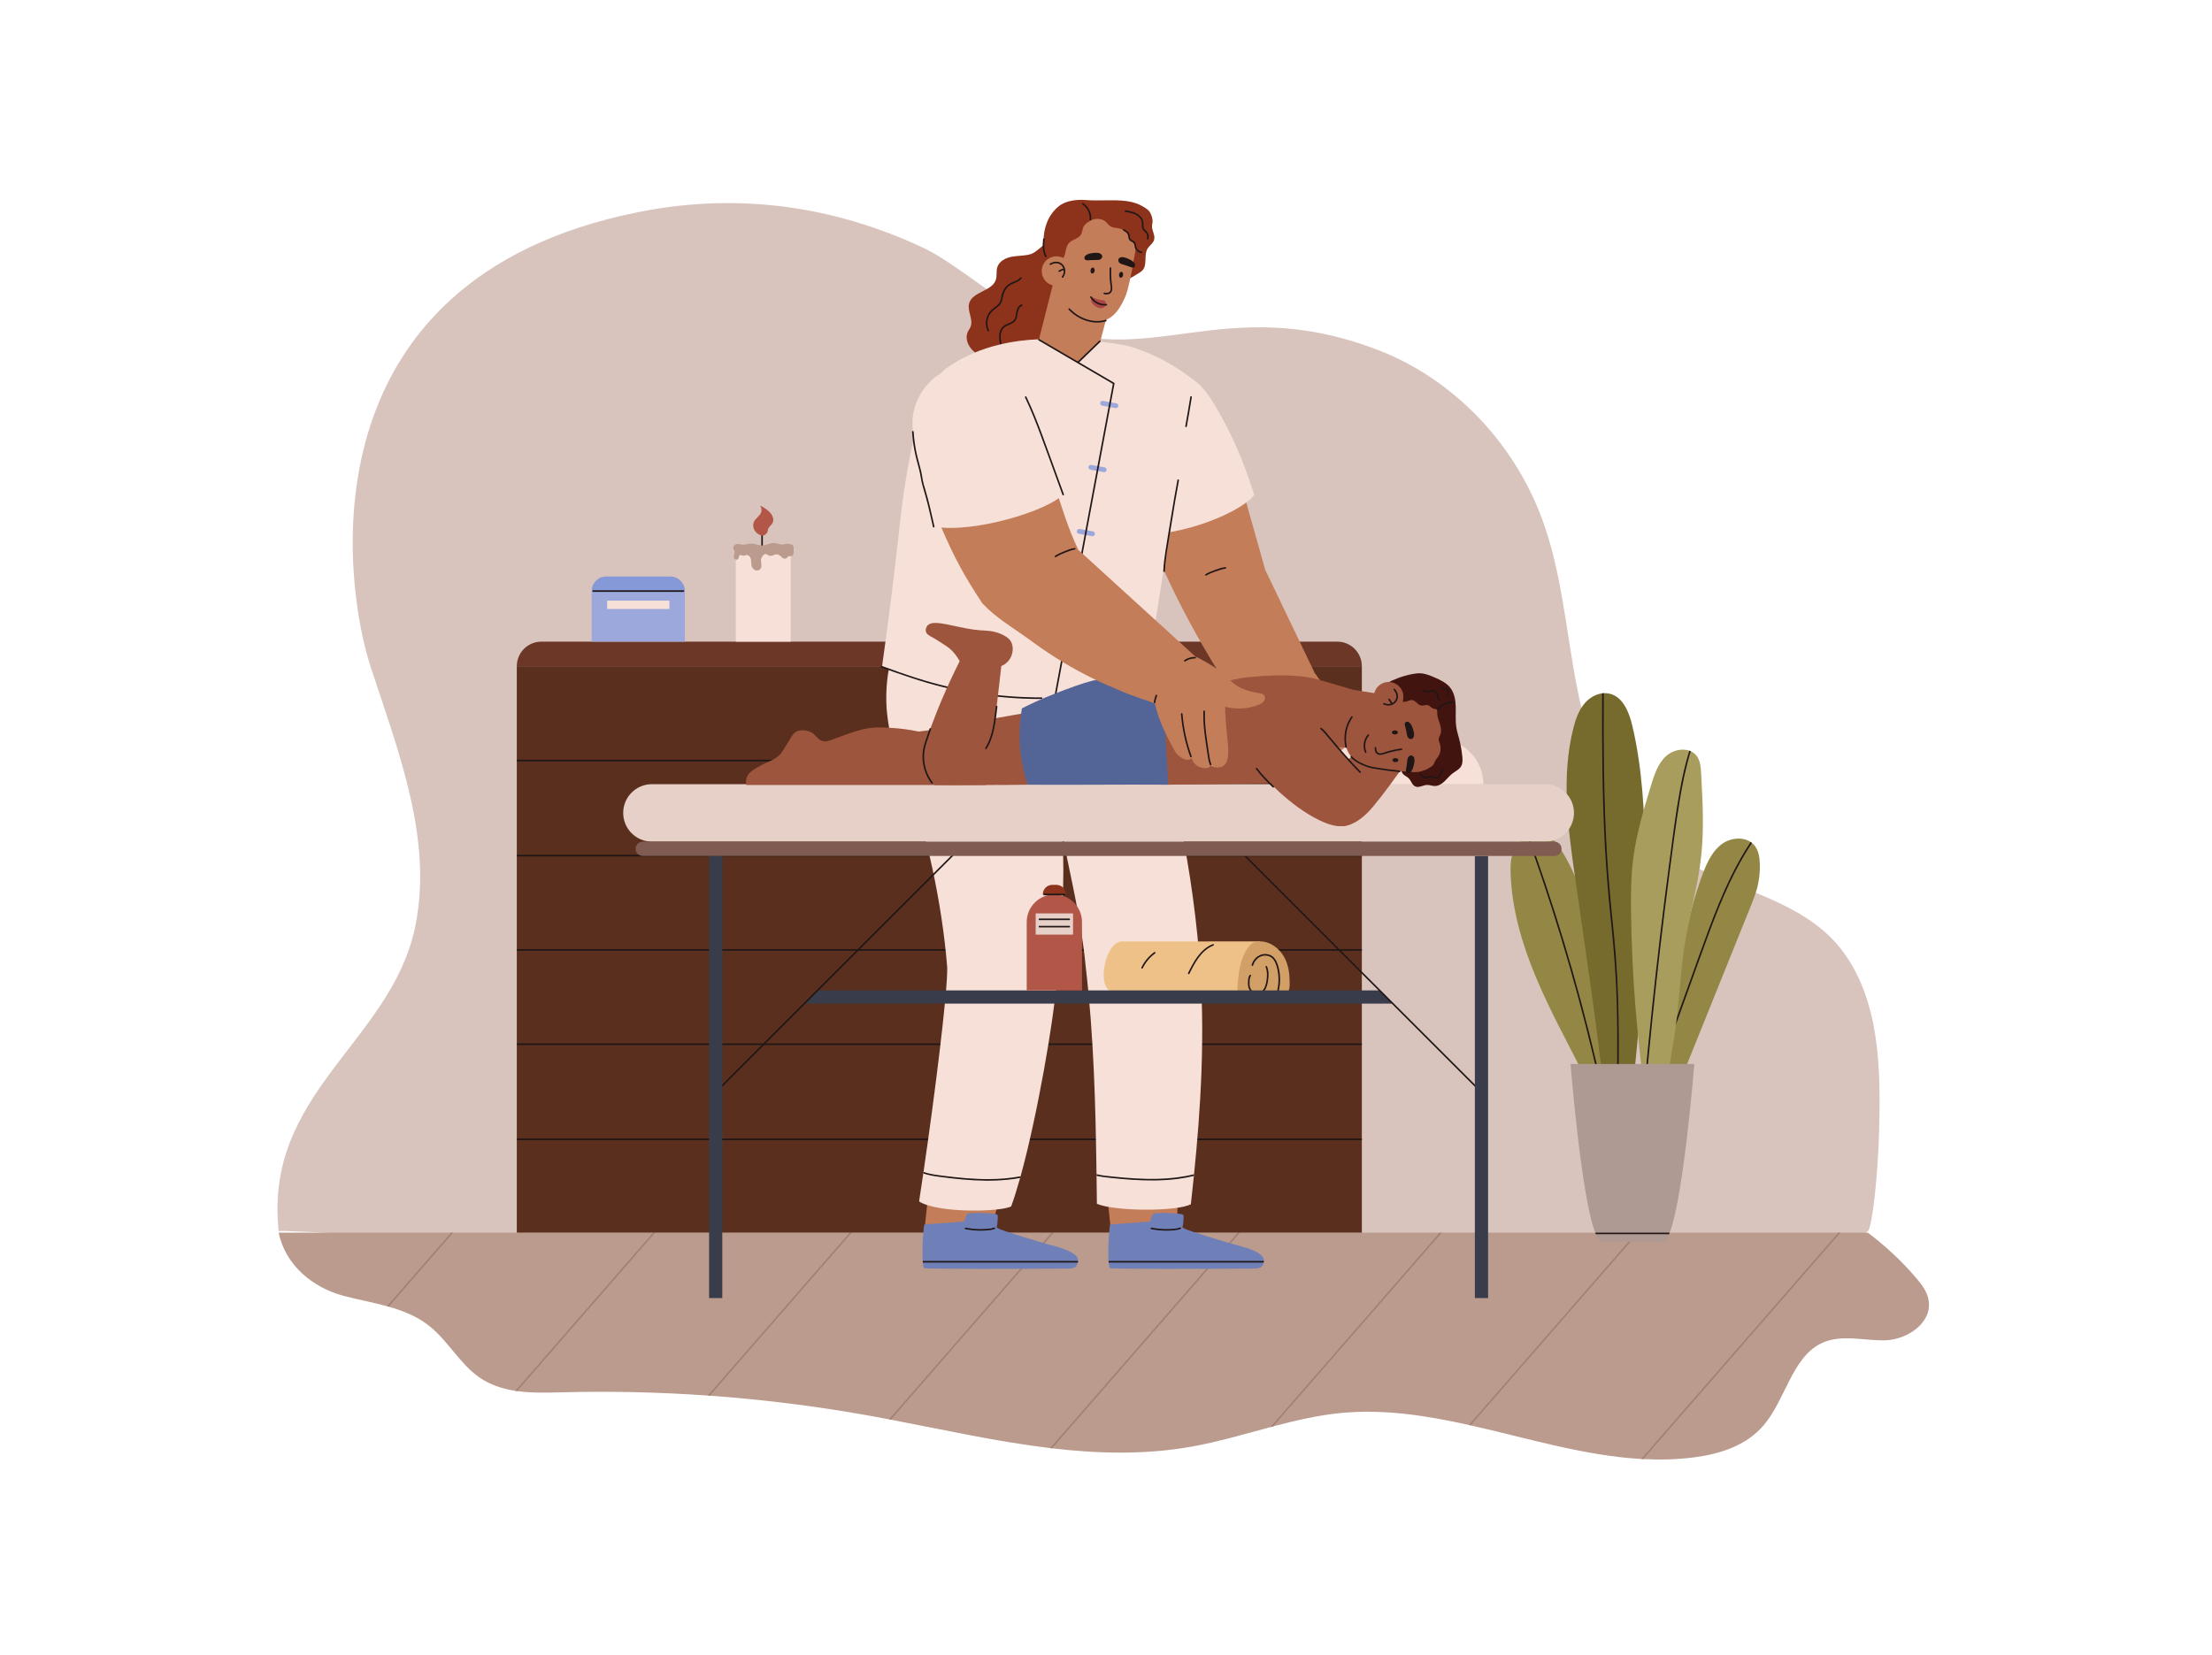
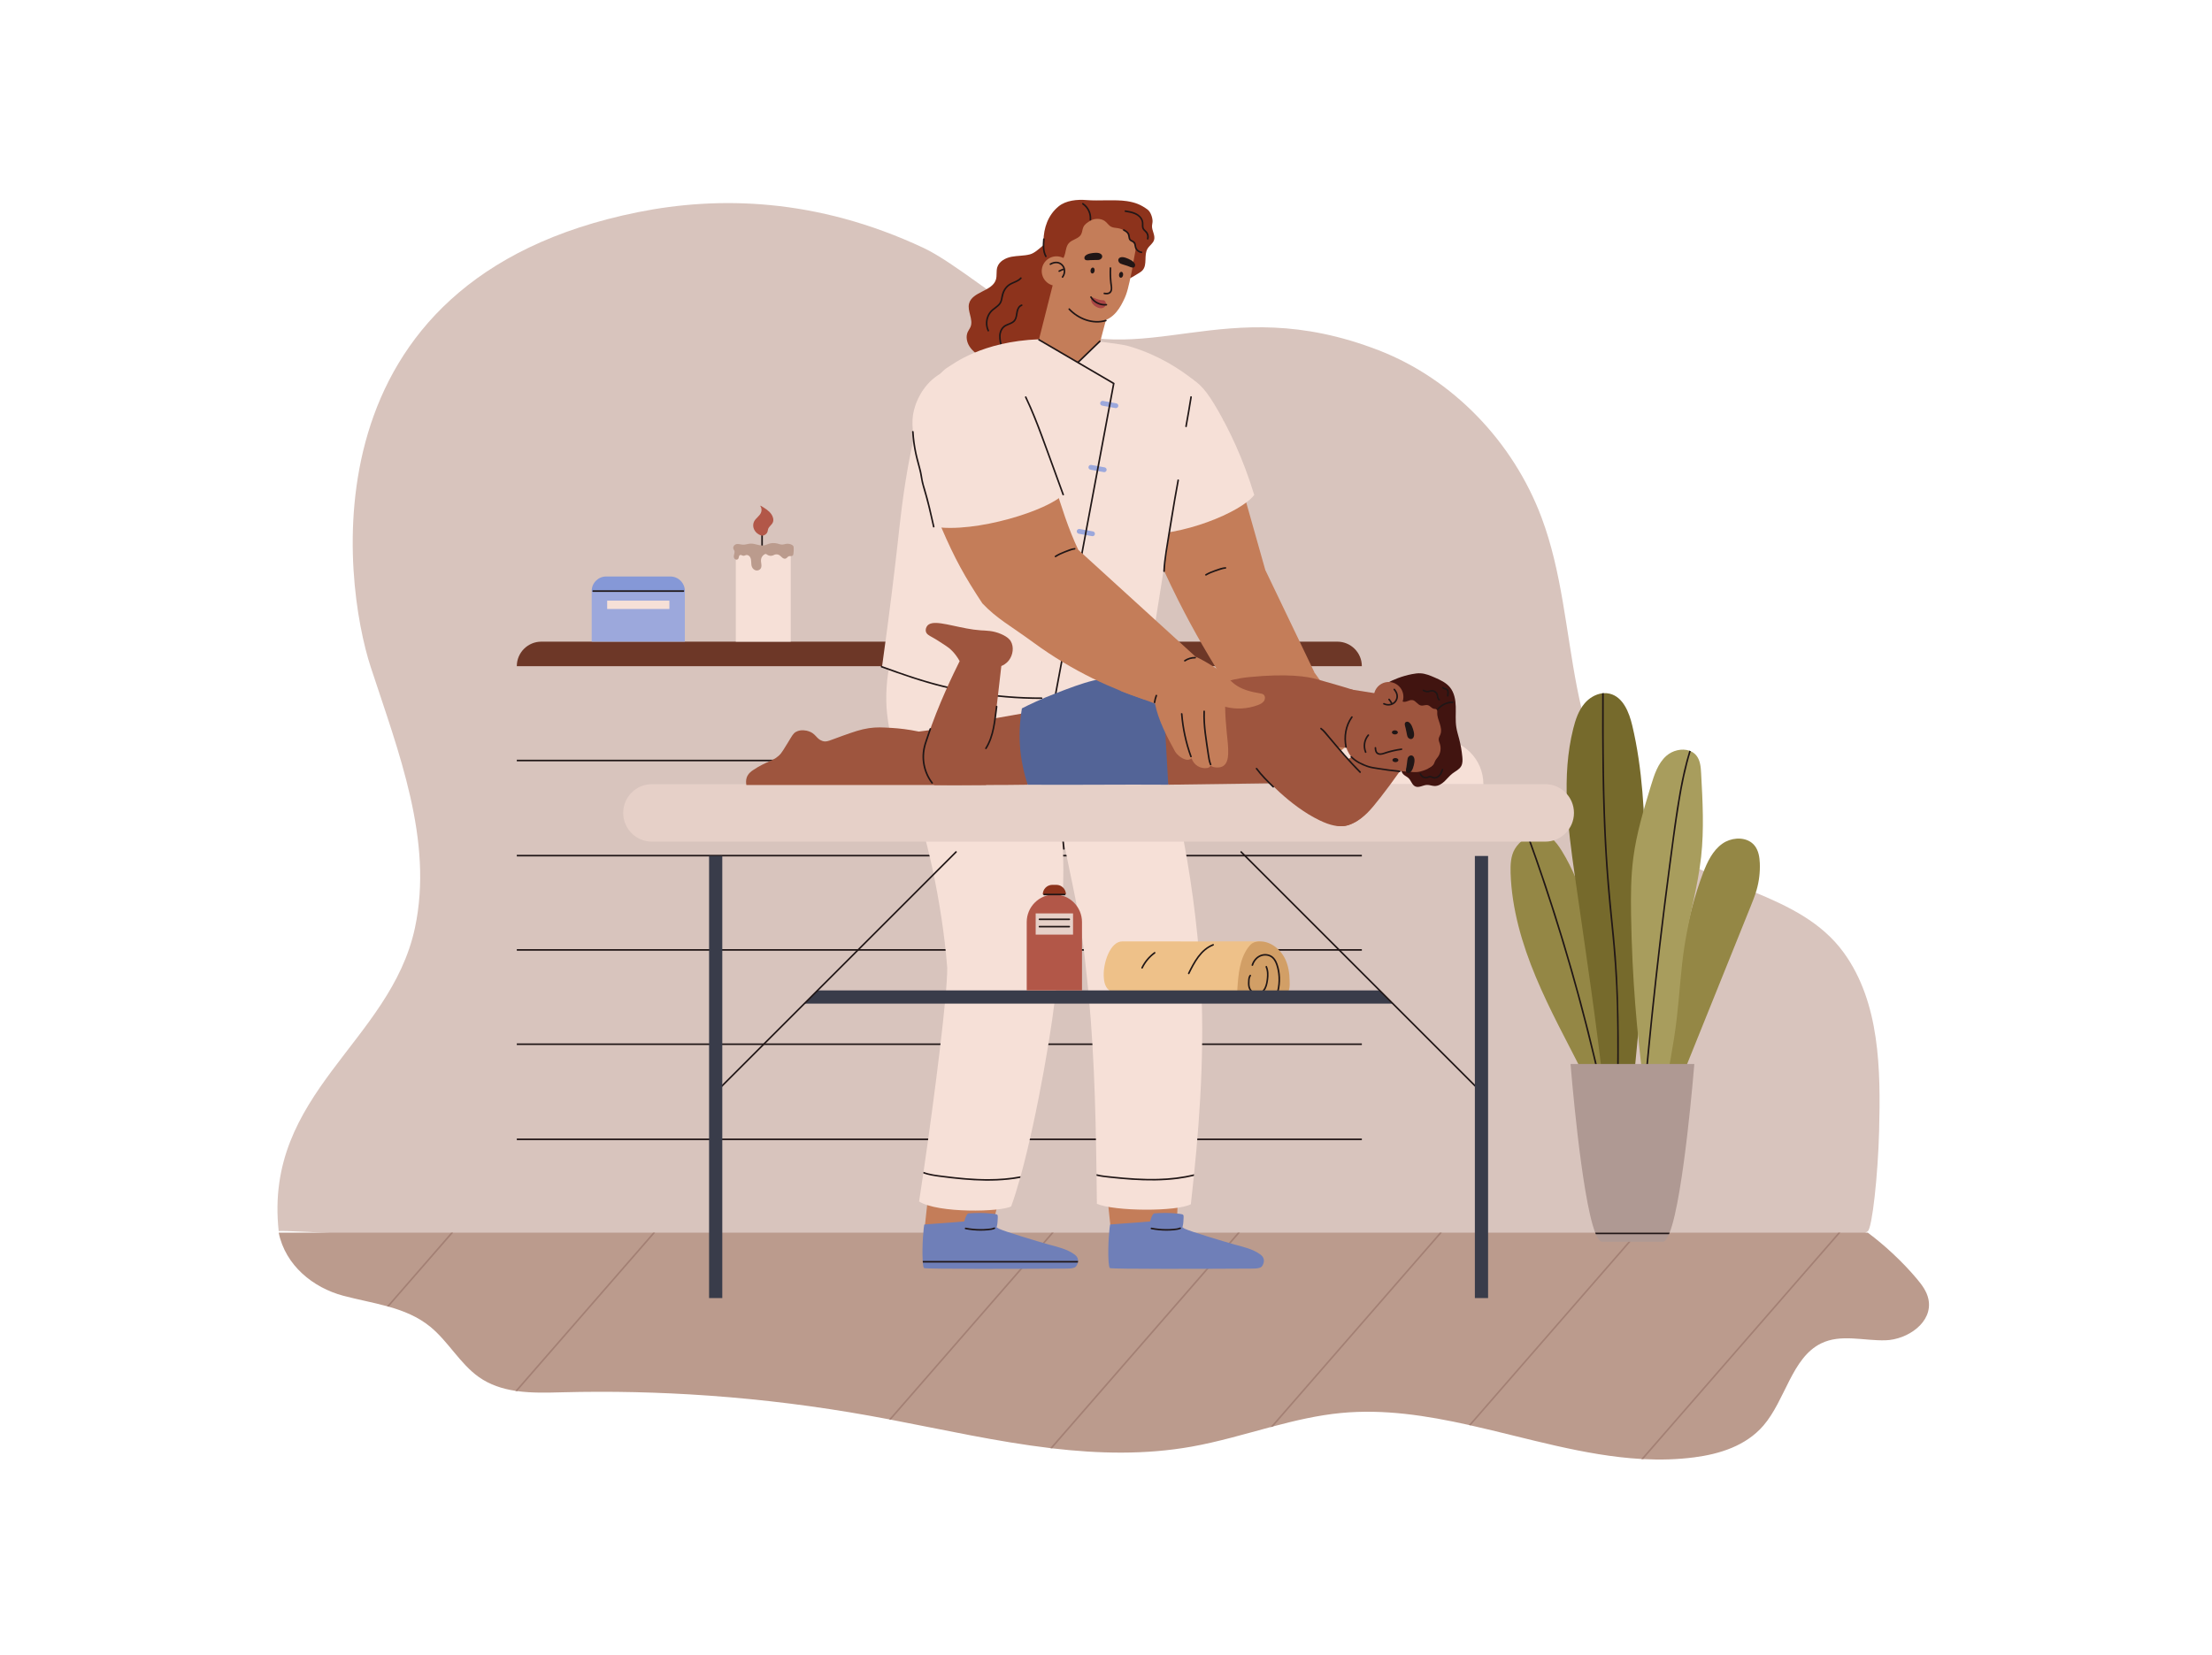
<svg xmlns="http://www.w3.org/2000/svg" viewBox="0 0 3090.613 2313.333" width="3090.613" height="2313.333">
  <g transform="matrix(.133 0 0 -.133 0 2313.333)">
    <path fill="#d8c4bd" d="m 19370.3,7381.4 c -463.9,642.23 -1400.6,675.6 -2005.8,1178.85 -463.5,385.46 -679.2,1002.95 -796.5,1603.35 -117.4,600.5 -159.7,1222 -374.2,1793.4 -298.3,795.1 -933.1,1454.9 -1709.7,1755.4 -1648.2,637.7 -2440.8,-253.1 -3604,310.8 -325,157.5 -852,612.3 -1178.87,765.5 -1128.92,529.2 -2160.2,543.4 -2995.91,375.9 C 3172.37,14456.4 3603.03,11275.2 3894.56,10383.8 4186.1,9492.4 4555.57,8560.43 4358.85,7642.09 4101.61,6441.2 2769.77,5907.6 2927.78,4455.5 c -1.01,42.9 7492.02,-472 8170.12,-502 1352.8,-59.8 2707.5,-93.1 4061.4,-55.5 1313.6,36.5 3369.8,-203.3 4462.1,557.5 46.2,32.2 107,587.4 119.2,1051.9 17.2,652.3 8.1,1350.1 -370.3,1874" />
    <path fill="#bb9b8d" d="m 19808.8,3309.5 c -228.6,-6.9 -469.9,69.5 -678.4,-33.1 -307.1,-151.1 -374.6,-595.9 -605.8,-863.8 -183.6,-212.6 -458.9,-298.2 -724.3,-332.9 -179.6,-23.5 -358.7,-28 -537.7,-18.7 -7,0.3 -13.9,0.7 -20.9,1.2 -598.9,34.1 -1194.6,219 -1792.4,353.2 -6.1,1.3 -12.1,2.7 -18.2,4.2 -446.3,99.3 -893.8,169.3 -1344.2,125.8 -241,-23.2 -477,-78.4 -712.4,-140.9 -9.6,-2.5 -19.2,-5 -28.7,-7.7 -274.8,-73.4 -548.6,-155 -827.4,-204.8 -486.8,-86.7 -976.2,-75.1 -1466,-17.9 h -0.2 c -6.6,0.8 -13.2,1.7 -19.9,2.5 -558.5,66.8 -1117.64,192.4 -1673.57,298.5 -6.31,1.4 -12.44,2.5 -18.75,3.7 -68.99,13.1 -137.99,25.8 -206.82,38.3 -555.44,99.7 -1115.19,169.8 -1676.76,210.1 h -0.17 c -6.97,0.5 -13.77,1 -20.57,1.4 -509.33,36.1 -1020.16,47.6 -1530.33,34.3 -155.89,-4 -317.43,-8.8 -472.18,12.6 -6.46,0.8 -13.1,1.8 -19.57,3 -136.33,20.7 -267.02,62.8 -382.95,144.6 -197.53,139.5 -322.59,375.5 -511.15,529.2 -129.53,105.5 -279.31,165.9 -436.04,210.3 -5.8,1.7 -11.77,3.3 -17.74,4.8 -152.25,42 -310.15,70.2 -461.9,110.8 -314.28,84.5 -605.2,316.8 -676.02,662.5 H 19621.4 c 181.4,-135 368.3,-309.4 516.8,-486.5 52,-62.2 103.6,-130.4 120.5,-213 50.3,-244.1 -221.4,-424.9 -449.9,-431.7" />
    <path fill="#a38074" d="M 6882.71,4440.7 5433.15,2775.5 c -6.46,0.8 -13.1,1.8 -19.57,3 l 1447.06,1662.2 h 22.07" />
    <path fill="#a38074" d="m 4760.79,4440.7 -677.35,-778.1 c -5.8,1.7 -11.77,3.3 -17.74,4.8 l 673.04,773.3 h 22.05" />
    <path fill="#a38074" d="M 11069.8,4440.7 9358.73,2475.1 c -6.31,1.4 -12.44,2.5 -18.75,3.7 l 1707.82,1961.9 h 22" />
-     <path fill="#a38074" d="M 8947.91,4440.7 7456.4,2727.2 h -0.17 c -6.97,0.5 -13.77,1 -20.57,1.4 l 1490.36,1712.1 h 21.89" />
    <path fill="#a38074" d="M 15147.1,4440.7 13374.5,2404.5 c -9.6,-2.5 -19.2,-5 -28.7,-7.7 l 1779.3,2043.9 h 22" />
    <path fill="#a38074" d="m 13025.4,4440.7 -1973,-2266.6 h -0.2 c -6.6,0.8 -13.2,1.7 -19.9,2.5 l 1970.9,2264.1 h 22.2" />
    <path fill="#a38074" d="M 19334.3,4440.7 17262.6,2061 c -7,0.3 -13.9,0.7 -20.9,1.2 l 2070.7,2378.5 h 21.9" />
    <path fill="#a38074" d="m 17212.3,4440.7 -1763,-2025.3 c -6.1,1.3 -12.1,2.7 -18.2,4.2 l 1759.4,2021.1 h 21.8" />
-     <path fill="#5a2f1e" d="M 14306.6,10392.9 V 4440.7 H 5429.17 v 5952.2 h 8877.43" />
    <path fill="#6d3727" d="M 14048.7,10650.9 H 5687.07 c -142.42,0 -257.89,-115.5 -257.89,-257.9 v 0 h 8877.42 v 0 c 0,142.4 -115.5,257.9 -257.9,257.9" />
-     <path fill="#201616" d="m 14306.6,9410.26 v -16.58 H 5429.17 v 16.58 h 8877.43" />
+     <path fill="#201616" d="m 14306.6,9410.26 v -16.58 H 5429.17 v 16.58 " />
    <path fill="#201616" d="m 14306.6,7419.86 v -16.59 H 5429.17 v 16.59 h 8877.43" />
    <path fill="#201616" d="m 14306.6,8410.83 v -16.57 H 5429.17 v 16.57 h 8877.43" />
    <path fill="#201616" d="m 14306.6,6428.9 v -16.6 H 5429.17 v 16.6 h 8877.43" />
    <path fill="#201616" d="m 14306.6,5429.5 v -16.6 H 5429.17 v 16.6 h 8877.43" />
    <path fill="#948745" d="m 16937.5,5957.6 c -1.2,-22.5 -3.7,-47.6 -20.2,-63 -11.3,-10.3 -27.1,-14.1 -42.2,-16.4 -8.8,-1.3 -17.1,-2.3 -25,-2.8 -5.8,-0.5 -11.5,-0.7 -16.8,-0.8 -140.4,-1.9 -140,116.5 -200.8,236.8 -170.3,336.3 -352.9,667.2 -498.1,1015.2 -145.3,347.93 -253.1,716.45 -265.2,1093.26 -2.6,86.91 0.8,178.47 45.1,253.27 24.9,42.29 61.4,76.46 99.7,107.13 10,7.96 20.3,15.77 30.9,23.06 4.6,3.16 9.4,6.31 14.2,9.29 16.8,10.12 34.2,18.58 53.1,23.55 60.7,16.25 126.9,-4.97 177.1,-42.96 50.3,-37.97 86.9,-90.88 119.9,-144.45 227.4,-369.85 315.5,-806.38 395.8,-1233.15 78.3,-415.3 153.1,-835.7 132.5,-1258" />
    <path fill="#201616" d="m 16850.1,5875.4 c -5.8,-0.5 -11.5,-0.7 -16.8,-0.8 -31.8,146.9 -65.5,293.5 -100.6,439.6 -50,208.2 -103.2,415.7 -159.4,622.3 -56.6,207.7 -116.3,414.48 -179.1,620.12 -62.6,204.84 -128.1,408.83 -196.7,611.66 -49.3,145.62 -100.1,290.58 -152.6,435.04 4.6,3.16 9.4,6.31 14.2,9.29 62.1,-170.83 121.9,-342.65 179.7,-514.97 67.8,-203.17 132.6,-407.17 194.3,-612.34 62.1,-206 120.9,-413 176.8,-620.8 55.6,-206.8 108,-414.4 157.2,-622.9 28.7,-121.8 56.4,-243.8 83,-366.2" />
    <path fill="#948745" d="m 18453.9,8042.25 c -17.1,-59.55 -40.3,-117.27 -63.5,-174.82 l -115.5,-286.59 C 18022,6953.1 17769.2,6325.3 17516.3,5697.7 c -19.4,-48.2 -39.8,-98 -76.6,-134.6 -58.1,-57.7 -120.8,-63.5 -134.3,17.9 -9.3,56.1 -13.2,114.1 -14.3,172.1 -0.5,16 -0.5,31.7 -0.5,47.5 0,25.2 0.3,50.4 0.8,75.1 3.7,197.2 33.3,393.9 88.4,583.3 68,234.2 174,456.1 237.8,691.3 29.4,108.5 49.8,219.08 71.9,329.37 50.2,250.77 110.4,500.7 201.6,739.71 44.7,117.09 101.2,237 203.7,309.15 85.9,60.52 212.6,73.13 296.5,17.08 4.7,-3.15 9,-6.31 13.3,-9.8 10.8,-8.61 20.9,-18.56 29.7,-30.01 39.5,-50.92 50.4,-118.25 53.1,-182.61 3.8,-94.53 -7.5,-189.89 -33.5,-280.94" />
-     <path fill="#201616" d="m 18404.6,8535.81 c -91,-136.66 -169.3,-281.94 -239.1,-430.71 -84.6,-180.44 -156.6,-366.53 -225.4,-553.62 -73.7,-200.18 -145.3,-401.38 -217.6,-602.08 -76.2,-210.9 -152.1,-421.7 -228.3,-632.7 -67.6,-187.9 -135.4,-375.7 -203.1,-563.6 -0.5,16 -0.5,31.7 -0.5,47.5 72.3,200.8 144.8,401.3 217.1,602.2 75.9,210.6 151.9,421.4 228,632.1 71.8,199.5 142.5,399.33 216.8,598.02 69.2,184.42 142.8,367.69 229.4,544.66 62.2,126.87 131.2,250.6 209.4,368.03 4.7,-3.15 9,-6.31 13.3,-9.8" />
    <path fill="#766a2c" d="m 17290.4,7971.91 c -2.3,-644.81 -65.2,-1287.71 -127.9,-1929.51 -12.6,-127.4 -25,-254.9 -47.5,-381 -57.3,-5.1 -163.7,-18.2 -212.5,21.9 -49.6,40.8 -40.6,134.2 -46.6,191.4 -20.1,188.1 -42.5,376 -66.2,563.7 -47.8,378.4 -101.7,756 -156.4,1133.49 -30,208.14 -60.4,416.12 -90,624.42 -73,511.49 -141.3,1038.41 -16.1,1539.78 23.9,95.7 56.2,192.4 120.4,267.31 46.7,54.6 113.6,95.3 183.6,104.5 5.4,0.9 11.1,1.4 16.7,1.5 20.8,1.4 41.7,-0.3 62.4,-5.3 140.6,-34.1 204.3,-195.35 237.5,-336.32 108,-456.43 128.2,-928.45 138.1,-1397.15 3,-132.85 5,-265.86 4.5,-398.72" />
    <path fill="#201616" d="m 17001.5,5851.2 c -0.2,-10.8 -16.7,-10.8 -16.6,0 4.3,321.4 8.6,643 0.7,964.4 -7.2,282.8 -27.2,564.22 -56.7,845.5 -29.9,284.45 -54.6,568.89 -69.7,854.48 -27.9,530.41 -30.4,1061.46 -28,1592.32 5.4,0.9 11.1,1.4 16.7,1.5 -1.3,-282.09 -1.3,-564.54 3.2,-846.81 4.6,-283.78 13.7,-567.56 30.5,-851 16.9,-285.1 45.8,-568.7 74.5,-852.81 57.3,-567.88 53,-1137.78 45.4,-1707.58" />
    <path fill="#a89d5d" d="m 17870.8,8389.37 c -34.9,-315.95 -125.9,-623.11 -174.9,-937.23 -39.3,-252.94 -51.2,-509.34 -81.4,-763.44 -32.8,-277.1 -87.4,-551.1 -141.6,-824.8 -4.3,-21.7 -138.7,-20.2 -157.6,-8.3 -16.7,10.5 -26,26.9 -31.5,45 -6.3,20.1 -8.1,42.3 -10.9,62.2 -0.2,1.3 -0.4,2.6 -0.5,4 -21.4,145.3 -37.7,291.4 -53.3,437.3 -31.3,291.9 -54.1,584.8 -68.3,878 -8.1,166.89 -13.4,333.9 -15.9,501.08 -3.2,199.52 -2.2,399.7 23.7,597.57 33.8,258.06 109.8,508.34 185.2,757.45 34.7,113.94 73,234.18 162.2,313.12 64.2,56.9 163.4,80.61 240.7,54.08 5.1,-1.83 10.3,-3.82 15.3,-6.14 24,-10.62 45.4,-26.87 62,-49.1 38.5,-51.08 43.4,-118.91 46.9,-182.76 15.9,-292.58 32,-586.79 -0.1,-878.03" />
    <path fill="#201616" d="m 17762,9499.26 c -52.8,-171.82 -88.6,-348.62 -117.6,-525.92 -40.8,-249.77 -72.7,-501.04 -105.5,-751.81 -33.9,-257.56 -65.7,-515.46 -95.9,-773.38 -30,-256.75 -58.2,-513.85 -84.7,-770.85 -26.6,-258.4 -51.3,-517 -74.3,-775.7 0,-0.3 -0.2,-0.7 -0.2,-1 -6.3,20.1 -8.1,42.3 -10.9,62.2 1.1,12.8 2.3,25.4 3.4,38.1 23.6,260.1 49,519.8 76.2,779.5 27.2,259.6 56.2,519 87,778.21 30.7,259.23 63.4,518.29 97.9,777.03 32.8,247.29 63.7,495.23 108,740.85 26,144.63 58,288.59 101.3,428.91 5.1,-1.83 10.3,-3.82 15.3,-6.14" />
    <path fill="#af9993" d="m 17799.3,6212.6 c 0,0 -110.8,-1390.3 -259.1,-1771.9 -2.3,-5.8 -4.5,-11.3 -6.8,-16.6 -21.5,-50.6 -43.8,-79.5 -66.6,-79.5 h -635.4 c -22.7,0 -45.1,28.9 -66.7,79.5 -2.2,5.3 -4.5,10.8 -6.6,16.6 -148.3,381.6 -259.1,1771.9 -259.1,1771.9 h 1300.3" />
    <path fill="#201616" d="m 16758.1,4440.7 h 782.1 c -2.3,-5.8 -4.5,-11.3 -6.8,-16.6 h -768.7 l -6.6,16.6" />
    <path fill="#c47d59" d="m 11602.9,5101.6 c 23.7,-224.6 47.5,-449.2 71.2,-673.8 228.2,-0.9 456.5,-1.8 684.7,-2.7 11,274.8 21.9,549.6 32.9,824.4 -263,-49.3 -525.9,-98.6 -788.8,-147.9" />
    <path fill="#6f7fb8" d="m 11645.6,4143.1 c 0.3,-5.8 0.7,-11.3 1.2,-16.6 2.6,-30.8 6.6,-52.1 12.2,-57.9 11.7,-12.2 1030.2,-8.6 1467.3,-5.9 43.5,0.3 97.9,-2 123.9,17.2 7.8,5.8 20.3,24.1 25.2,46.6 1.2,5.3 2,10.8 2.2,16.6 0.5,21.7 -7.5,45.5 -33,64.8 -80.3,60.9 -181.4,81.8 -276.8,108.3 -110.3,30.7 -459.9,135.6 -521.8,165.6 -66.7,32.3 -46.1,78.6 -101.8,88.4 -66,11.6 -273,-17.2 -680.2,-43.8 -8.5,-0.5 -28.3,-236.8 -18.4,-383.3" />
    <path fill="#6f7fb8" d="m 12434,4596.9 c 0.5,12.1 2.1,28.3 -8.6,34 -17.9,9.6 -160.6,24.2 -299.4,11.9 -22.7,-2 -49,-90.5 -48,-111.6 0,-1.9 5,-9.3 7.4,-10.5 27.4,-13.1 55,-26.1 84.1,-34.9 52.6,-15.8 108.1,-17.3 162.7,-16.1 37.6,0.9 81.6,-6 92.5,38.4 7,28.5 8.1,59.6 9.3,88.8" />
    <path fill="#201616" d="m 12098,4492.9 c 49.6,-9.5 99.9,-14.6 150.4,-14.9 24.6,-0.2 49.3,0.7 73.8,2.8 24.4,2 49.8,3.8 72.6,13.6 9.7,4.2 18.1,-10.1 8.3,-14.3 -22,-9.5 -45.3,-12.6 -69,-14.9 -27.1,-2.6 -54.4,-3.9 -81.7,-3.8 -53.3,0.1 -106.5,5.5 -158.8,15.5 -10.5,2 -6.1,18 4.4,16" />
-     <path fill="#201616" d="m 13277.6,4143.1 h -1632 c 0.3,-5.8 0.7,-11.3 1.2,-16.6 h 1628.6 c 1.2,5.3 2,10.8 2.2,16.6" />
    <path fill="#c47d59" d="m 9787.99,5178.8 c -24.14,-224.6 -48.29,-449.1 -72.44,-673.6 222.92,-49.1 445.85,-98.1 668.75,-147.1 68.6,266.3 137.3,532.6 205.9,799 -267.4,7.2 -534.8,14.4 -802.21,21.7" />
    <path fill="#6f7fb8" d="m 9693.49,4143.1 c 0.33,-5.8 0.67,-11.3 1.16,-16.6 2.65,-30.8 6.64,-52.1 12.27,-57.9 11.62,-12.2 1030.08,-8.6 1467.28,-5.9 43.5,0.3 97.9,-2 123.9,17.2 7.8,5.8 20.2,24.1 25.2,46.6 1.2,5.3 2,10.8 2.2,16.6 0.5,21.7 -7.5,45.5 -33,64.8 -80.3,60.9 -181.5,81.8 -276.8,108.3 -110.3,30.7 -459.9,135.6 -521.8,165.6 -66.7,32.3 -46.1,78.6 -101.8,88.4 -66,11.6 -273,-17.2 -680.19,-43.8 -8.5,-0.5 -28.37,-236.8 -18.42,-383.3" />
    <path fill="#6f7fb8" d="m 10481.9,4596.9 c 0.4,12.1 2.1,28.3 -8.6,34 -17.9,9.6 -160.7,24.2 -299.4,11.9 -22.7,-2 -49,-90.5 -48.1,-111.6 0.1,-1.9 5,-9.3 7.5,-10.5 27.4,-13.1 55,-26.1 84.1,-34.9 52.6,-15.8 108.1,-17.3 162.7,-16.1 37.5,0.9 81.6,-6 92.5,38.4 7,28.5 8.1,59.6 9.3,88.8" />
    <path fill="#201616" d="m 10145.9,4492.9 c 49.6,-9.5 99.9,-14.6 150.4,-14.9 24.6,-0.2 49.2,0.7 73.8,2.8 24.3,2 49.8,3.8 72.5,13.6 9.7,4.2 18.2,-10.1 8.4,-14.3 -22,-9.5 -45.3,-12.6 -69,-14.9 -27.2,-2.6 -54.4,-3.9 -81.7,-3.8 -53.3,0.1 -106.5,5.5 -158.8,15.5 -10.5,2 -6.1,18 4.4,16" />
    <path fill="#201616" d="M 11325.5,4143.1 H 9693.49 c 0.33,-5.8 0.67,-11.3 1.16,-16.6 h 1628.65 c 1.2,5.3 2,10.8 2.2,16.6" />
    <path fill="#f6e0d7" d="m 12544,5054.2 c -0.7,-5.8 -1.2,-11.6 -1.8,-17.5 -10.7,-103.4 -21.4,-202.8 -32,-297.5 -146.2,-78.4 -800.8,-76 -987,4.5 -1.2,98 -2.4,196.2 -3.7,294.4 0,5.6 -0.2,11.1 -0.2,16.7 -9.7,723.2 -28.5,1451.1 -113.9,2183.1 -49.2,509.54 -150.6,895.65 -243.6,1377.78 23.9,-534.54 -0.9,-809.86 -60.4,-1539.28 -33.3,-409.7 -201.7,-1398 -379.6,-2043.1 -1.7,-6 -3.4,-12 -5,-17.8 -31.2,-111.9 -62.7,-212.9 -93.7,-298.2 -104.2,-60.5 -773.39,-74.3 -967.77,51.1 14.1,91.4 29.03,190.4 44.12,294.6 l 2.48,16.5 c 115.6,790.8 251.94,1864.9 249.11,2144.8 -53.4,691.99 -235.67,1480.28 -368.68,1776.49 -60.05,133.68 -211.96,446.81 -263.04,891.13 -19.91,173.98 -4.65,405.38 34.66,536.88 913.02,-43 1760.22,-220.1 2673.22,-263 233.5,-742.42 478.1,-1686.12 571.5,-2815.57 68.4,-826.83 11.6,-1642.23 -54.7,-2296.03" />
    <path fill="#c47d59" d="m 12846.8,12981.3 c 148.6,-525.9 297.1,-1051.8 445.6,-1577.6 172.8,-360.3 345.7,-720.6 518.5,-1081 -306.7,-43.8 -613.5,-87.6 -920.2,-131.4 -169.9,262.1 -344,559 -511.3,891 -224.3,445.2 -392,865.6 -518.5,1241.6 328.6,219.1 657.3,438.2 985.9,657.4" />
    <path fill="#201616" d="m 12874.2,11433.8 c -36.7,-1.9 -73.5,-16.9 -108,-28.8 -35.1,-12.1 -69.6,-26 -101.7,-44.8 -9.2,-5.4 -1.5,-20.1 7.8,-14.7 30.9,18.1 63.9,31.7 97.7,43.3 16.1,5.6 32.4,10.8 48.6,15.9 18,5.6 36,11.5 55,12.5 10.5,0.6 11.3,17.1 0.6,16.6" />
    <path fill="#c47d59" d="m 12899.7,10191.3 c -9.4,-19.9 276.9,-306.79 297,-398.56 10,-45.83 23.1,-91.29 26.6,-138.07 7.1,-94.01 -24.6,-186.45 -61.4,-273.25 -7.8,-18.51 -16.2,-38.53 -0.8,-58.87 8.6,-11.38 22.2,-18.29 36.4,-19.79 29.7,-3.13 56,12.99 79.1,30.28 93.8,70.04 164.9,170.01 200.2,281.62 76.2,-49.79 149.4,-104.04 220.9,-160.33 59.4,-46.87 117.5,-96.14 183.1,-134.01 42,-24.22 94.8,-43.48 137.4,-20.4 18.1,9.82 31.8,26.24 42.7,43.75 12.9,20.89 22.7,45.05 20.3,69.52 14.6,-5.15 29.6,3.52 39.8,15.16 23.1,26.26 36.4,60.93 36.9,95.91 0.4,34.97 -12,69.97 -34.4,96.83 17.3,6.41 32.5,19.74 40.2,36.52 19.1,41.47 12.4,111.5 -9.5,151.56 -82.3,150.93 -342.7,513.13 -343.3,513.53 -20.2,14.7 -813.1,-58.7 -911.2,-131.4" />
    <path fill="#201616" d="m 14060.8,9409.74 c -20.5,28.37 -46.8,51.41 -73.1,74.18 -27.4,23.65 -54.7,47.29 -82.1,70.93 -56.3,48.58 -113,96.91 -173,140.85 -34.1,24.95 -69.3,48.38 -105.9,69.61 -9.2,5.37 -0.3,19.36 8.9,14.01 129,-74.98 239.9,-176.72 352.3,-273.79 30.3,-26.2 61.5,-51.95 85.2,-84.66 6.2,-8.55 -6,-19.8 -12.3,-11.13" />
    <path fill="#201616" d="m 14100.9,9628.74 c -93.5,120.91 -202.9,229.09 -325,321.01 -8.5,6.37 0.3,20.43 8.9,14 123.3,-92.81 234,-201.78 328.4,-323.88 6.5,-8.38 -5.7,-19.6 -12.3,-11.13" />
    <path fill="#8d331c" d="m 10819,14720.4 c -63,-16.4 -129.5,-12.6 -193.4,-25.1 -63.9,-12.6 -130.3,-48.4 -149.1,-110.7 -12.5,-41.6 -1.5,-87.6 -14.2,-129.1 -38.1,-124 -248,-125.3 -281.6,-250.6 -21.6,-80.4 46.6,-168.3 15.3,-245.5 -7.6,-18.8 -20.7,-35 -29.2,-53.4 -22.5,-48.5 -10.7,-107.6 18,-152.6 28.7,-45.1 72.1,-78.7 115.9,-109.3 53.9,-37.5 113.4,-73.2 179,-75.3 72.9,-2.3 139.6,36.7 208.6,60.2 107.9,36.6 231,37.8 323.1,105.1 78.8,57.6 119.4,153 152.1,245 34.3,96.7 64.1,195 89.1,294.4 29.9,119.2 53,244.5 24.8,364.1 -19.9,84.6 -95.9,226.8 -197,234.3 -91.9,6.7 -168.6,-127.2 -261.4,-151.5" />
    <path fill="#201616" d="m 10719.5,14477.1 c -32.6,-36.6 -84.5,-43.5 -123.4,-70.8 -38.7,-27 -63.8,-69.9 -73.8,-115.5 -6,-26.7 -7.6,-55.2 -22.7,-78.9 -12.4,-19.3 -31.5,-33.4 -49.6,-47.1 -18.5,-13.9 -36.9,-27.9 -51.4,-46.1 -13.9,-17.5 -24.5,-37.3 -31.6,-58.5 -16.1,-47.7 -13.4,-100.5 8.4,-145.9 4.6,-9.6 18.9,-1.2 14.3,8.4 -19.5,40.4 -21.3,87.7 -7.7,130.2 6.7,20.9 17.2,40.7 31.2,57.5 14.3,17.2 32.3,30.4 50.1,43.8 17.3,13.1 34.4,26.7 47.2,44.4 14.6,20.2 19.6,44.2 24,68.3 8.6,47.6 27.1,93.6 67.4,123.3 40.5,29.8 94.8,36.4 129.3,75.1 7.1,8 -4.6,19.8 -11.7,11.8" />
    <path fill="#201616" d="m 10731.4,14194.3 c -30.1,-10 -45.6,-39.1 -52.8,-68.2 -8.2,-33.2 -5.7,-73.8 -30.9,-100.3 -23,-24.2 -58.7,-30.4 -87.2,-45.7 -30.5,-16.3 -50.5,-44.2 -59.3,-77.4 -12,-45 -2.5,-91.8 6.9,-136.4 2.2,-10.5 18.2,-6.1 16,4.4 -8.3,39 -17.1,80 -8.8,119.7 7,33.6 25.4,60.9 56.1,76.7 26.8,13.7 57.1,20.7 80.7,40.2 25.3,20.9 32.2,52.9 37,83.9 4.9,31.5 11.5,75.4 46.7,87.1 10,3.4 5.7,19.4 -4.4,16" />
    <path fill="#f6e0d7" d="m 11961.5,11780.8 c -42.9,146.7 -169.4,449.5 -245,717.2 -84.1,298.1 -96.2,398.8 -64.7,533.1 18.2,77 79.5,269.1 270.3,383.1 184.4,110.1 402.1,94.8 556.1,21 124.9,-59.9 202.9,-155.7 318.4,-357.3 114.1,-199.1 260.5,-494.1 379.6,-885.3 -135.7,-181.7 -770.9,-442.1 -1214.7,-411.8" />
    <path fill="#f6e0d7" d="m 11557.9,13803 c 88.9,-13.1 223.2,-22.8 326.8,-54.8 291.3,-89.9 510.3,-232.8 657.4,-350.6 -171.7,-1077.2 -343.3,-2154.5 -514.9,-3231.8 -322.6,-68.6 -758,-126.9 -1270.9,-98.6 -633.2,34.9 -1144.17,188.5 -1489.9,323.2 79.14,565 132.17,1012.4 164.34,1298.2 32.68,290.5 154.82,1619.9 525.85,1844.7 57.51,34.9 358.61,272 958.61,295.2 184.8,7.2 337.6,4 642.7,-25.5" />
    <path fill="#8d331c" d="m 11958.1,14520 c 16.3,9.8 32.9,19.8 45.4,34.1 51.7,59.1 11.1,158.3 51.5,225.7 20,33.4 58.3,55.6 69.1,92.9 14.2,48.7 -24.8,98.1 -21.9,148.7 0.9,16.9 6.5,33.4 5.9,50.3 -1.5,38.6 -20.7,95.8 -51.7,119 -70.6,52.8 -132.8,76.5 -219.9,89.5 -124.1,18.3 -296.1,0.3 -421,10.9 -98.8,8.4 -217.2,-3 -294,-65.7 -225.1,-183.8 -179.1,-547.2 -60.2,-705.1 26.9,-35.7 -15.3,-71.5 25.6,-89.5 37.2,-16.3 78.7,-18.8 119.2,-21.1 62.3,-3.5 124.8,-7.1 187.2,-7.2 106.1,-0.1 212.1,9.7 316.3,29.4 44.4,8.3 89.7,17.1 133.4,28.4 42,10.8 78.2,37.8 115.1,59.7" />
    <path fill="#c47d59" d="m 11072.2,14449.4 c -52.3,-207 -104.7,-413.9 -157,-620.9 115.7,-76.2 269.5,-168.2 409.4,-241.2 74.3,64.5 159.1,151.2 233.3,215.7 28,105.9 56,211.8 84,317.7 -189.9,109.6 -379.8,219.1 -569.7,328.7" />
    <path fill="#c47d59" d="m 11923.8,14734.7 c -25.3,-126.2 -19.1,-121.5 -36.3,-203.1 -31.2,-147.5 -46.7,-221.2 -82.3,-291.3 -24.9,-49 -95.3,-213.5 -265.1,-227.8 -170.8,-14.3 -337.3,132.4 -390,248.6 -30.9,68 -37.4,125.6 -43.8,182.3 -12.1,108.2 -30.1,268.4 65.5,402.7 80.9,113.6 199,236 280.8,260.6 84.5,25.4 236.7,-15.5 360.8,-94.3 11.8,-7.5 113.4,-73.9 124.3,-177.2 2.6,-24.4 -1.3,-37.6 -13.9,-100.5" />
    <path fill="#201616" d="m 11456.6,14553.9 c -2.6,-17.2 4.8,-32.5 16.6,-34.3 11.8,-1.8 23.4,10.8 26,28 2.5,17.2 -4.9,32.5 -16.7,34.3 -11.7,1.8 -23.4,-10.8 -25.9,-28" />
    <path fill="#201616" d="m 11755.9,14509.2 c -2.6,-17.3 4.9,-32.6 16.6,-34.4 11.8,-1.7 23.4,10.8 26,28 2.6,17.2 -4.9,32.6 -16.7,34.3 -11.7,1.8 -23.4,-10.7 -25.9,-27.9" />
    <path fill="#201616" d="m 11601.9,14318.5 c 23.2,-3.6 50.8,-5.1 61.9,20.2 10.5,24 1.5,53.7 -1.4,78.5 -6.2,53.5 -7.7,107.5 -4.8,161.3 0.6,10.7 17,8.1 16.4,-2.4 -3.3,-63.1 0.6,-125.4 9,-187.9 3.4,-25.5 3.8,-54.7 -16.2,-73.9 -18,-17.3 -44.4,-15.7 -67.3,-12.2 -10.6,1.6 -8.1,18 2.4,16.4" />
    <path fill="#a94545" d="m 11617.5,14192.1 c 3.3,16.2 -3.2,34.9 -16.1,43.2 -8.4,5.4 -12.6,2.1 -33.4,4.7 -19.2,2.5 -34.3,7.8 -51.9,13.9 -26.3,9.1 -35,15.6 -43.3,10.7 -7.9,-4.7 -9.1,-16.1 -9.5,-20.3 -3.3,-33.6 32.9,-61.4 38.3,-65.5 4.6,-3.5 52.5,-38.4 90.2,-18.5 4.5,2.3 21.7,12.3 25.7,31.8" />
    <path fill="#201616" d="m 11467.3,14276.8 c 33,-53 92.6,-83 154.9,-77.3 10.7,1 12.7,-15.5 2,-16.4 -67.9,-6.3 -134.1,25.9 -170.2,83.8 -5.7,9 7.6,19 13.3,9.9" />
    <path fill="#201616" d="m 11451.8,14659.9 c 28,2.5 66.3,-0.2 91.4,2.5 17.6,2 34.5,16.6 35.8,34.3 1.5,21.8 -20.6,40.5 -62.3,40.5 0,0 -64.9,0.3 -99.9,-20 -17.3,-10.1 -27,-21 -24.7,-38.6 3.5,-27.3 42.7,-20.2 59.7,-18.7" />
    <path fill="#201616" d="m 11859.4,14593.6 c -26,10.6 -63.4,19.2 -86.6,29.2 -16.3,7 -28.2,25.9 -24.2,43.2 4.9,21.3 31.5,32.7 71.4,20.5 0,0 62.1,-18.6 89.7,-48.4 13.6,-14.7 19.6,-27.9 12.3,-44 -11.4,-25.1 -46.8,-6.9 -62.6,-0.5" />
    <path fill="#9ca8dc" d="m 11578.3,13130.9 140.1,-25.6 c 13.8,-2.5 27,6.6 29.5,20.4 v 0 c 2.5,13.7 -6.6,26.9 -20.4,29.4 l -140.1,25.6 c -13.7,2.5 -26.9,-6.6 -29.4,-20.4 v 0 c -2.6,-13.7 6.6,-26.9 20.3,-29.4" />
    <path fill="#9ca8dc" d="m 11455.5,12457.9 140.1,-25.5 c 13.8,-2.5 27,6.6 29.5,20.4 v 0 c 2.5,13.7 -6.6,26.9 -20.4,29.4 l -140.1,25.6 c -13.8,2.5 -27,-6.6 -29.5,-20.4 v 0 c -2.5,-13.7 6.6,-26.9 20.4,-29.5" />
    <path fill="#9ca8dc" d="m 11332.7,11785 140.1,-25.5 c 13.7,-2.6 26.9,6.6 29.4,20.3 v 0 c 2.6,13.8 -6.6,27 -20.3,29.5 l -140.1,25.6 c -13.8,2.5 -27,-6.6 -29.5,-20.4 v 0 c -2.5,-13.7 6.6,-26.9 20.4,-29.5" />
    <path fill="#201616" d="m 11615.2,14033.5 c -134.3,-41.3 -283.9,18.5 -377.1,117.8 -7.3,7.8 -19,-3.9 -11.7,-11.7 97,-103.5 253.5,-165 393.2,-122.1 10.2,3.1 5.8,19.2 -4.4,16" />
    <path fill="#8d331c" d="m 11121.3,14640 c 38.4,8.8 58.8,50.7 67.8,89 9.1,38.3 13.3,80.4 39.6,109.7 35.4,39.4 101.6,44.6 127.9,90.5 13.7,23.9 12.9,53.6 24.6,78.6 14.6,31.3 46.3,50.5 76.2,67.8 42.6,24.6 105.3,24.2 146.3,-3 25.2,-16.7 40.6,-45.9 67.1,-60.5 21.2,-11.6 46.3,-12.2 70.1,-15.9 54.4,-8.3 111.2,-40.3 124.1,-93.8 1.9,-7.8 2.8,-15.8 6.5,-22.9 5,-9.6 14.4,-16 22.6,-23.2 27.4,-24.3 41.9,-62.3 37.6,-98.7 35.3,44.7 33.6,110.5 8.9,161.8 -24.8,51.4 -68.8,90.6 -114.3,124.9 -62.4,47.1 -132.4,88.5 -210,98.6 -98.9,12.8 -196.3,-26.4 -288.1,-65.2 -72.8,-30.8 -148.1,-63.9 -199.2,-124.1 -28.3,-33.4 -47.6,-73.3 -66.5,-112.7 -22.1,-46.1 -44.7,-98.6 -27.3,-146.7 12.5,-34.5 43.8,-59.1 77.1,-74.4 8.7,-3.9 10.6,10.8 9,20.2" />
    <path fill="#c47d59" d="m 10945.5,14567.8 c -12.7,-84.8 45.8,-163.8 130.5,-176.5 84.8,-12.7 163.8,45.8 176.5,130.5 12.7,84.8 -45.8,163.8 -130.5,176.5 -84.8,12.7 -163.8,-45.8 -176.5,-130.5" />
    <path fill="#201616" d="m 11029.5,14624.2 c 23.3,14.1 53.1,22.6 80.3,18.6 22.4,-3.3 43.5,-15.7 58.1,-32.8 32.9,-38.3 29.8,-94.5 0,-133.5 -6.5,-8.5 -18.6,2.8 -12.2,11.2 14.7,19.4 21.4,44.4 18.5,68.2 -14.9,-5 -29.1,-11 -42.8,-18.7 -3.8,-2.1 -9.1,-1.5 -11.4,2.6 -2.2,3.7 -1.5,9.1 2.5,11.4 15.3,8.6 31.5,15.5 48.2,21 -3.3,9.9 -8.4,19.3 -15.6,27.4 -12.5,14 -29.4,23.9 -47.9,26.9 -23,3.7 -49.3,-4.5 -68.8,-16.3 -9.2,-5.5 -18.1,8.5 -8.9,14" />
    <path fill="#201616" d="m 11994.6,14749.7 c -27.4,3.9 -51.2,23.5 -57.9,50.8 -3.1,12.9 -3.1,26.3 -8.4,38.6 -5.2,12.1 -14.7,19.6 -26.2,25.4 -12.9,6.4 -24.8,11.3 -29.4,26.2 -3.9,12.8 -3.3,26.6 -7.4,39.3 -8.6,26.5 -33,41.4 -56.1,54.1 -9.3,5.2 -17.7,-9.1 -8.3,-14.3 12.8,-7 26.1,-14.3 36.4,-25 10.2,-10.6 13.6,-23.1 15.6,-37.4 2,-13.3 3.6,-27 12.3,-38 8,-10.2 19.9,-14.7 31,-20.5 14.5,-7.7 18.8,-18.6 21.3,-34.2 2.2,-13.4 4.3,-26.1 11,-38.1 12.6,-22.8 35.9,-39.2 61.7,-42.9 10.5,-1.5 15,14.5 4.4,16" />
    <path fill="#201616" d="m 11379.8,15259.4 c -8.9,5.9 -17.3,-8.4 -8.4,-14.3 52.1,-34.9 81.2,-98.1 75.2,-160.3 -1,-10.7 15.6,-10.6 16.6,0 6.6,68.1 -26.7,136.7 -83.4,174.6" />
    <path fill="#201616" d="m 10994.5,14703.3 c -30.1,54.3 -25.2,118 -20.4,177.5 0.8,10.7 -15.8,10.6 -16.6,0 -5.1,-62.7 -9,-128.8 22.7,-185.8 5.2,-9.4 19.5,-1 14.3,8.3" />
    <path fill="#201616" d="m 12050.6,14957.2 c -8.1,10.4 -18.7,18.3 -27.2,28.3 -11.4,13.5 -11.7,28.8 -11,45.5 1.1,28 -4.3,53.2 -21,76.1 -16.4,22.5 -39.1,39.2 -64.5,50.3 -32.5,14.3 -67.6,20.1 -102.5,25.7 -10.4,1.7 -14.9,-14.3 -4.4,-16 64.3,-10.2 150.9,-26 172.7,-98.8 5.2,-17.4 2.3,-34.3 2.8,-52.1 0.5,-16.3 5.6,-30 16.2,-42.4 10.4,-12.1 23.8,-21.3 31.6,-35.6 8.8,-15.9 10.5,-34.6 5.8,-52 -2.8,-10.3 13.2,-14.7 16,-4.4 7,25.9 2.1,54 -14.5,75.4" />
    <path fill="#201616" d="m 12369.3,12349.8 c -23.5,-125 -44.7,-250.3 -65.4,-375.8 -20.5,-124.8 -41.5,-249.6 -60.8,-374.6 -10.6,-69.2 -19.6,-138.7 -22.7,-208.7 -0.5,-10.6 16.1,-10.6 16.6,0 5.6,125.5 29.3,249.4 49.4,373.1 20.1,123.9 40.1,247.9 61.3,371.7 12,70 24.5,140 37.6,209.9 1.9,10.4 -14,14.9 -16,4.4" />
    <path fill="#201616" d="m 12504.6,13224.4 c -16.5,-103.2 -34.2,-206.4 -52.9,-309.3 -2,-10.4 14,-14.9 15.9,-4.4 18.8,102.9 36.5,206 53,309.3 1.7,10.5 -14.3,15 -16,4.4" />
    <path fill="#201616" d="m 11691.1,13361.4 -616.4,-3295.2 c -2,-10.5 14.3,-13.5 16.3,-3 l 616.5,3295.2 c 1.9,10.5 -14.4,13.5 -16.4,3" />
    <path fill="#201616" d="m 10910.2,13816.3 785,-458.9 c 9.2,-5.3 17.6,9 8.4,14.4 l -785.1,458.8 c -9.2,5.4 -17.6,-8.9 -8.3,-14.3" />
    <path fill="#201616" d="m 11548.3,13813.2 -227.3,-220 c -7.6,-7.5 3.9,-19.4 11.6,-12 l 227.2,220.1 c 7.7,7.4 -3.8,19.3 -11.5,11.9" />
    <path fill="#201616" d="m 10942.6,10064.9 c -223.5,-0.4 -447,16.6 -667.8,51.1 -220.8,34.4 -438.59,86.4 -651.42,154.6 -121.08,38.7 -240.68,81.9 -360.25,125.1 -10.04,3.6 -14.38,-12.4 -4.4,-16 213.75,-77.2 427.94,-152.6 648.85,-206.9 215.82,-53.1 435.92,-89.4 657.32,-108.5 125.6,-10.9 251.6,-16.2 377.7,-16 10.6,0.1 10.7,16.6 0,16.6" />
    <path fill="#201616" d="m 11706.8,10107.9 c -161.9,-20.7 -324.6,-34.1 -487.6,-40.2 -10.7,-0.4 -10.7,-17 0,-16.6 163,6.1 325.7,19.6 487.6,40.3 10.4,1.3 10.5,17.9 0,16.5" />
    <path fill="#201616" d="m 11074.6,9436.87 93.2,-965.06 c 1,-10.63 17.5,-9.05 16.5,1.59 l -93.2,965.06 c -1,10.62 -17.6,9.05 -16.5,-1.59" />
    <path fill="#201616" d="m 12544,5054.2 c -0.7,-5.8 -1.2,-11.6 -1.8,-17.5 -55.9,-13.7 -112.6,-24 -169.7,-31.5 -159.2,-20.5 -320.3,-19.7 -480.3,-9.3 -80.1,5.4 -160.2,13 -240.2,21.6 -44.4,4.8 -89.2,10.1 -132.5,20.6 0,5.6 -0.2,11.1 -0.2,16.7 56.6,-14.2 115.8,-19 173.2,-25 157.2,-16.3 315.4,-27.9 473.7,-23.6 127.2,3.3 254.4,17.6 377.8,48" />
    <path fill="#201616" d="m 10721.8,5033.3 c -1.7,-6 -3.4,-12 -5,-17.8 -41,-7.8 -82.3,-13.8 -123.9,-18.1 -159.6,-17 -320.6,-12.4 -480.3,1.9 -80.1,7.1 -159.9,16.5 -239.68,27.2 -58.54,7.8 -117.91,16.4 -173.47,36.5 l 2.48,16.5 c 67.34,-25.2 140.81,-32.8 211.62,-41.8 156.95,-19.9 314.75,-35.3 473.15,-34.6 112.3,0.3 224.8,9.1 335.1,30.2" />
    <path fill="#eec189" d="m 13234.6,7501.16 c 0,0 -1336.3,-1.57 -1442.3,0.02 -130.7,1.96 -202.3,-228.78 -197.5,-359.38 1.2,-32.9 4,-66.3 15.9,-97 11.8,-30.7 34,-58.8 64.5,-71.2 22.2,-9.1 46.9,-9.2 71,-9.2 98.7,-0.1 275.1,-0.5 373.9,-0.5 120.6,-0.1 241.3,-0.2 361.6,-9.4 72.9,-5.5 145.5,-14.4 218.6,-16.6 55.4,-1.7 110.8,0.4 166.1,2.4 118,4.5 236,8.9 354,13.4 11.2,0.4 23.9,1.6 30.6,10.6 5.2,7.1 4.8,16.7 4.2,25.4 -11.3,170.4 -9.3,341.1 -20.6,511.46" />
    <path fill="#d29f66" d="m 13501.4,7315.5 c -50.8,107.07 -160.3,192.86 -278.3,185.21 -23.2,-1.51 -46.7,-6.69 -66.4,-19 -17.2,-10.73 -30.9,-26.36 -43,-42.68 -90.9,-122.33 -104.5,-283.93 -114.9,-436.13 -1,-13.4 -1,-29 9.5,-37.5 6.7,-5.4 15.9,-6.1 24.5,-6.6 86.5,-5.1 173,-8.7 259.6,-11.1 57.4,-1.6 167.9,-25.1 219.3,4.7 43.5,25.4 36.7,95.2 36.1,138 -1.1,77.1 -13.2,154.9 -46.4,225.1" />
    <path fill="#201616" d="m 12742.5,7473.05 c -132.9,-52.06 -202.1,-183.55 -261.9,-304.25 -4.7,-9.6 9.6,-18 14.3,-8.4 57.5,116 123.9,246.47 252,296.65 9.8,3.85 5.5,19.88 -4.4,16" />
    <path fill="#201616" d="m 12126.4,7388.69 c -57.9,-41.79 -104.9,-97.39 -135.9,-161.69 -4.6,-9.6 9.7,-18 14.3,-8.4 29.8,61.7 74.4,115.6 129.9,155.77 8.6,6.19 0.3,20.58 -8.3,14.32" />
    <path fill="#201616" d="m 13420.8,7264.3 c -13.7,38.3 -36.3,75.2 -74.8,92.54 -36.6,16.53 -79.7,15.15 -115.6,-2.53 -40.3,-19.81 -69,-58.11 -82.2,-100.41 -3.2,-10.2 12.8,-14.5 16,-4.4 10.9,34.9 33.3,66.5 65,85.3 32.4,19.27 73.7,23 108.5,7.7 35.7,-15.7 55.9,-50.3 68.2,-85.8 14,-40.6 21.7,-83.8 24.2,-126.7 3,-50.8 -1.7,-101.7 -13.7,-151.1 -2.5,-10.4 13.5,-14.8 16,-4.4 22.9,94.3 21.1,197.9 -11.6,289.8" />
    <path fill="#201616" d="m 13309.8,7239.4 c -4.2,9.8 -18.5,1.4 -14.4,-8.4 14.8,-34.5 16.4,-72.7 13.1,-109.6 -3.3,-36.4 -8.9,-76.3 -25.7,-109.2 -15,-29.2 -42.8,-54.7 -77.5,-53.3 -35.9,1.4 -64.4,29.1 -74.1,62.5 -5.9,20.3 -4.8,41.9 -3.8,62.9 0.8,19.1 2.6,38.4 14.3,54.2 6.4,8.6 -8,16.9 -14.3,8.4 -11.4,-15.4 -14.7,-34.1 -16.1,-52.8 -1.6,-21.8 -2.6,-44.4 1.3,-66 6.7,-37.2 32.5,-70.3 69.1,-81.8 37.7,-11.8 75.7,4.2 100,33.9 26.7,32.8 34.9,76.3 40.6,117.1 6.7,48 6.8,96.9 -12.5,142.1" />
    <path fill="#393c4a" d="m 8584.62,6986.2 -132.61,-138.8 h 6179.49 l -140.4,138.8 H 8584.62" />
    <path fill="#201616" d="m 13032.2,8435.31 2537,-2537.01 c 7.6,-7.6 19.3,4.2 11.7,11.7 l -2537,2537.03 c -7.5,7.55 -19.3,-4.16 -11.7,-11.72" />
    <path fill="#201616" d="M 10049.6,8435.31 7512.56,5898.3 c -7.55,-7.6 -19.29,4.2 -11.73,11.7 l 2537.07,2537.03 c 7.5,7.55 19.2,-4.16 11.7,-11.72" />
    <path fill="#393c4a" d="m 15493.9,3753.1 h 138.8 v 4645.64 h -138.8 V 3753.1" />
    <path fill="#393c4a" d="m 7587.86,3753.1 h -138.77 v 4645.64 h 138.77 V 3753.1" />
    <path fill="#e6d0c8" d="M 16232.9,8549.32 H 6848.84 c -166.78,0 -301.98,135.2 -301.98,301.97 v 0 c 0,166.78 135.2,301.99 301.98,301.99 h 9384.06 c 166.8,0 302,-135.21 302,-301.99 v 0 c 0,-166.77 -135.2,-301.97 -302,-301.97" />
-     <path fill="#805b51" d="M 16329.2,8398.74 H 6752.58 c -41.58,0 -75.29,33.7 -75.29,75.28 v 0 c 0,41.59 33.71,75.3 75.29,75.3 h 9576.62 c 41.6,0 75.3,-33.71 75.3,-75.3 v 0 c 0,-41.58 -33.7,-75.28 -75.3,-75.28" />
    <path fill="#f6e0d7" d="m 14404.7,9627.44 h 704.5 c 261.9,0 474.2,-212.3 474.2,-474.16 v 0 h -1652.8 v 0 c 0,261.86 212.3,474.16 474.1,474.16" />
    <path fill="#9e553e" d="m 9812.26,9144.41 c -648.32,0 -1323.19,0 -1971.52,0 -2.85,17.04 -6.67,50.08 4.11,79.51 15.18,41.46 47.7,64.44 65.74,76.68 144.73,98.23 223.59,92.57 293.05,175.29 12.52,14.91 33,48.28 73.95,115.03 45.18,73.65 54.57,95.58 84.91,112.3 52.33,28.84 112.33,12.03 125.98,8.21 82.21,-23.03 84.66,-81.93 150.64,-104.08 46.85,-15.72 72.73,4.89 213.62,54.78 119.12,42.19 187.98,66.56 273.9,79.42 82.24,12.32 143.63,8.62 241.02,2.75 78.44,-4.73 175.11,-15.32 284.84,-38.35 227.31,30.13 454.6,60.26 682,90.38 8.2,-209.97 16.4,-441.94 24.6,-651.92 h -546.84" />
    <path fill="#9e553e" d="m 10795.5,9147.6 c -133.9,-2.84 -285.4,-2.33 -422.7,-3.11 -189.4,-1.09 -374.62,-3.28 -557.68,-0.44 -26.12,27.51 -63.05,75.17 -87.31,137.38 -53.38,136.92 -15.01,269.05 16.43,365.64 109.72,336.97 278.66,681.83 337.36,799.33 -50.5,89.9 -106.15,136.9 -148.38,163.4 -44.33,27.7 -86.97,58.4 -132.82,83.5 -37.1,20.4 -66.86,34.3 -73.96,64.4 -5.05,21.4 2.65,45.7 16.44,61.6 5.48,6.3 19.97,20.6 52.03,26 99.84,16.8 312.19,-62.2 505.29,-75.3 62.6,-4.2 131.5,-2.1 217.8,-39.7 73.5,-32.1 94.3,-64.5 99.9,-74 36.1,-60.5 24,-144.1 -17.8,-199.9 -27.5,-36.7 -62.4,-54.1 -80.8,-61.6 -12.3,-110.5 -25.1,-221.4 -38.3,-332.8 -8.6,-72.36 -17.2,-144.47 -26,-216.37 128.7,22.83 257.4,45.65 386.2,68.48 -20.6,-254.72 -25.2,-511.79 -45.7,-766.51" />
    <path fill="#201616" d="m 10462.2,9971.77 c -20.3,-149.24 -30,-307.4 -112.2,-438.43 -5.7,-9.07 8.7,-17.41 14.3,-8.37 83.1,132.41 93.4,291.54 113.9,442.39 1.4,10.44 -14.6,14.95 -16,4.41" />
    <path fill="#9e553e" d="m 14211,10145.6 c -174.5,55 -259.6,75.5 -371.7,109 -98.4,29.5 -312.6,64 -715.8,23.8 -268.2,-26.8 -283,-88.6 -636.9,-139.3 -112.8,-16.2 -206.5,-22.2 -268.4,-24.7 -25,-98.1 -46.3,-220.38 -49.3,-361.5 -5.6,-259.13 53,-469.25 104,-605.3 394.4,5.48 788.8,10.97 1183.2,16.44 80.8,10.9 279.7,49.11 457.4,210.89 49.8,45.3 176.1,163.43 232.8,367 50.6,181.73 83.4,335.67 64.7,403.67" />
    <path fill="#9e553e" d="m 14094.9,8711.67 c 54,0.12 92.9,19.65 139.7,43.82 95.7,49.46 156.4,115.38 271.1,262.92 58.2,74.84 127.3,166.68 202.7,273.9 -168,49.29 -335.9,98.6 -503.9,147.9 -98.6,-52.96 -197.2,-105.91 -295.8,-158.86 -101.7,-102.87 -135.3,-250.39 -84.9,-372.49 44.4,-107.65 154.9,-197.44 271.1,-197.19" />
    <path fill="#411410" d="m 14832.8,10309.5 c 29.9,5.9 60.4,10.4 90.8,8.7 52.2,-2.9 101.4,-23.7 149.3,-44.6 58.4,-25.5 118.8,-53.3 159.2,-102.6 45.7,-55.9 59,-131.4 61,-203.56 2.1,-72.12 -5.4,-144.87 5.9,-216.16 6.4,-41.1 19,-80.97 29.5,-121.25 16.1,-61.76 27.3,-124.8 33.5,-188.32 3.3,-33.79 4.7,-69.91 -11.9,-99.49 -19.8,-35.1 -59.9,-52.39 -91.8,-76.99 -31,-23.9 -55,-55.55 -83.4,-82.37 -28.5,-26.81 -64.3,-49.65 -103.4,-48.96 -27.2,0.48 -53.5,12.32 -80.6,11.34 -41.9,-1.5 -83.9,-32.88 -122.2,-16.18 -34.9,15.17 -43.8,60.72 -71.1,87.19 -17,16.48 -40.7,24.98 -56.8,42.37 -28.1,30.37 -24.9,77.04 -24,118.41 3.7,160.74 -53.1,317.56 -56.5,478.3 -0.9,43.07 1.7,88.04 -16.4,127.14 -29.2,63.13 -102.1,93.93 -128.3,158.73 -16.8,41.6 16.8,53.7 49.6,71.5 39.1,21.3 79.7,39.8 121.4,55.4 47.5,17.7 96.4,31.6 146.2,41.4" />
    <path fill="#9e553e" d="m 14513.3,10097.5 c -215.9,34.4 -431.8,68.7 -647.7,103.1 -113.7,-118.3 -309.5,-365.48 -338.9,-412.2 61.7,-49.34 304.6,-208.83 342.9,-239.95 125.3,-4.69 250.6,-9.37 375.9,-14.05 89.3,187.7 178.5,375.4 267.8,563.1" />
    <path fill="#9e553e" d="m 14925,9287.44 c -44.6,-12.02 -69.2,-10.17 -270.7,8.66 -202.2,18.9 -235.1,22.43 -290.2,42.67 -62.1,22.84 -119.8,44.07 -168,101.83 -72.2,86.49 -69.4,190.83 -68.1,220.48 5.7,137.61 92.9,226.4 122.4,256.49 67,68.27 137.8,96.03 196.8,118.43 76.7,29.1 248.9,94.6 441.2,26.6 52.6,-18.5 185.3,-65.44 261.1,-200.8 78.2,-139.84 74.1,-335.61 -33,-459.76 -69.5,-80.46 -161.1,-106.41 -191.5,-114.6" />
    <path fill="#201616" d="m 14457.4,9535.85 c 0.7,-23.44 4.3,-50.83 31.2,-57.12 25.5,-5.94 53.1,8.34 76.9,15.72 51.5,15.94 104.3,27.23 157.7,34.26 10.6,1.39 11.1,-15.19 0.6,-16.58 -62.6,-8.24 -123.2,-23.56 -183.1,-43.22 -24.4,-8 -53,-13.7 -75.5,2.42 -20.3,14.53 -23.7,40.8 -24.4,63.93 -0.3,10.66 16.2,11.28 16.6,0.59" />
    <path fill="#201616" d="m 14381.8,9663.97 c -40.7,-47.36 -51.6,-113.15 -27.5,-170.96 4.1,-9.85 -11,-16.68 -15.1,-6.82 -26.3,62.92 -15.3,135.76 29.2,187.56 6.9,8.05 20.4,-1.67 13.4,-9.78" />
    <path fill="#201616" d="m 14765.6,9745.89 c 7.6,-27.06 11.9,-65.14 19.2,-89.34 5.1,-17.01 22.6,-30.95 40.2,-28.92 21.7,2.48 36.1,27.63 28.4,68.69 0,0 -11.5,63.79 -37.9,94.5 -13.1,15.18 -25.6,22.66 -42.4,17.21 -26.2,-8.46 -12.1,-45.67 -7.5,-62.14" />
    <path fill="#201616" d="m 14775,9333.09 c 5.6,27.53 7.2,65.83 12.8,90.47 3.9,17.34 20.3,32.48 38.1,31.71 21.8,-0.94 37.9,-25.01 33.2,-66.5 0,0 -7,-64.46 -31.2,-96.95 -11.9,-16.08 -23.8,-24.42 -41,-20.18 -26.8,6.59 -15.3,44.7 -11.9,61.45" />
    <path fill="#201616" d="m 14209.5,9855.14 c -64.3,-90.31 -82.3,-202.01 -61,-309.85 2,-10.38 -13.8,-15.43 -15.9,-4.97 -22,112 -4.6,228.62 62.3,322.68 6.1,8.57 20.8,0.84 14.6,-7.86" />
    <path fill="#201616" d="m 14654.1,9719 c -17.4,0.29 -31.7,-9.12 -31.9,-21.02 -0.2,-11.89 13.8,-21.76 31.2,-22.06 17.4,-0.27 31.6,9.13 31.8,21.03 0.2,11.89 -13.7,21.77 -31.1,22.05" />
    <path fill="#201616" d="m 14659.5,9427.82 c -17.4,0.29 -31.6,-9.12 -31.8,-21.01 -0.2,-11.9 13.7,-21.78 31.1,-22.07 17.4,-0.28 31.7,9.13 31.9,21.02 0.2,11.9 -13.8,21.77 -31.2,22.06" />
    <path fill="#411410" d="m 14837.9,10036.8 c 35.6,-5 54.4,-49.85 89.6,-56.83 24.1,-4.77 49.3,9.72 72.9,3.18 24.3,-6.73 39.5,-33.86 64.3,-38.14 8.2,-1.42 17.2,-0.32 24.1,-4.81 11.2,-7.25 10.2,-23.46 9.7,-36.76 -1.2,-38.89 14.2,-76.07 26.3,-113.06 12.1,-36.99 20.9,-77.85 7,-114.2 -6,-15.72 -16.2,-30.25 -17.8,-46.99 -1.9,-18.78 7.2,-36.65 12.8,-54.65 14,-44.49 6.5,-95.21 -19.8,-133.69 -12,-17.56 -27.9,-33.09 -34.7,-53.26 -5.2,-15.59 -10.8,-26.83 -22,-38.87 -17.7,-19 -43,-29.92 -51.2,-34.48 25.3,-10.19 49,-15.87 71,0.29 22.1,16.16 37.3,39.94 49.4,64.43 13.1,26.5 24.8,56.36 50.2,71.38 8.3,4.91 17.8,7.97 25.2,14.08 10.9,8.88 15.9,22.83 19.9,36.25 15.2,51.76 21,105.84 23.6,159.74 1.3,27.12 1.8,54.54 -3.5,81.19 -6.3,32.5 -20.9,62.72 -31.5,94.1 -15.9,47.17 -22.7,97.17 -40.9,143.47 -7.8,19.83 -18.2,39.43 -34.6,53.03 -16.6,13.6 -37.7,20 -57.8,27.5 -33.5,12.4 -65.6,28.8 -95.3,48.7 -18.5,12.4 -36.6,26.4 -58.2,31.8 -24.4,6.2 -50,0.6 -75.2,0.4 -19.7,-0.2 -39.1,3 -58.4,6.4 -17,3.1 -45.1,13.6 -62.3,9.8 -21.4,-4.7 -20.2,-59.6 -21.1,-82.1 -1,-25.2 8.1,-42.2 32.1,-52.2 39.2,-16.2 68.1,19.6 106.2,14.3" />
    <path fill="#9e553e" d="m 14582.4,10226.8 c -85.7,-3 -152.7,-74.9 -149.6,-160.6 3,-85.67 74.9,-152.65 160.6,-149.61 85.6,3.05 152.6,74.96 149.6,160.61 -3.1,85.7 -75,152.6 -160.6,149.6" />
    <path fill="#201616" d="m 14653.2,10154.6 c 18.2,-20.3 32,-48.1 33,-75.6 0.8,-22.6 -7.5,-45.6 -21.6,-63.1 -31.7,-39.39 -87.5,-46.55 -131.3,-24.42 -9.5,4.83 -0.6,18.82 8.8,14.02 21.7,-10.93 47.6,-12.85 70.4,-5.69 -7.6,13.79 -16.1,26.59 -26.2,38.69 -2.8,3.3 -3.1,8.7 0.4,11.7 3.3,2.8 8.8,3.1 11.8,-0.4 11.2,-13.5 21,-28.1 29.4,-43.5 9.2,5 17.4,11.7 24.1,20.3 11.5,14.8 18.1,33.2 17.7,52 -0.6,23.3 -13.4,47.7 -28.6,64.7 -7.1,8 5,19.3 12.1,11.3" />
    <path fill="#201616" d="m 15111.3,9935.24 c 36.2,44.65 91.6,70.76 149.1,69.96 10.6,-0.2 10.3,16.4 -0.4,16.6 -61.4,0.9 -121.9,-27.25 -160.6,-75.05 -6.7,-8.24 5.2,-19.81 11.9,-11.51" />
    <path fill="#201616" d="m 15023.5,9224.74 c 7.6,0.08 14.5,-4.16 21.3,-7.14 25.3,-11.14 52,-5.64 73.2,11.67 23.5,19.17 34.4,48.68 43.7,76.54 3.5,10.13 -12.6,14.16 -16,4.1 -8.1,-24.04 -17.3,-50.12 -37.2,-67.1 -9,-7.71 -20.6,-13.45 -32.5,-14.68 -12.9,-1.34 -22.9,4.27 -34.4,9.01 -10.3,4.23 -20.3,5.33 -31,1.85 -11.4,-3.7 -21,-9.65 -33.4,-9.27 -21.3,0.65 -41.3,14.78 -48.1,35.05 -3.4,10.08 -19.3,5.46 -15.9,-4.71 7.6,-22.98 27.5,-40.32 51.2,-45.37 11.3,-2.4 23.2,-2.03 34.1,1.67 8.1,2.7 16.2,8.28 25,8.38" />
    <path fill="#201616" d="m 15124.2,10047.4 c -17.4,10.4 -12.7,38.4 -19.8,55 -6.4,15 -18.9,27.3 -33.7,34.2 -15.9,7.4 -32.9,8.3 -49.6,3.1 -10.6,-3.3 -20.2,-6.5 -31.5,-5.1 -11.6,1.4 -22.4,6 -32.7,11.5 -9.4,5 -17.5,-9.5 -8.1,-14.5 18.2,-9.7 38.7,-16.6 59.5,-12.9 10.2,1.8 19.7,7.1 30.1,7.9 8.3,0.5 16.7,-1.1 24.2,-4.5 16.7,-7.5 27,-21.7 30.3,-39.5 3.4,-18.9 5,-38.8 23.2,-49.7 9.2,-5.5 17.2,9 8.1,14.5" />
    <path fill="#201616" d="m 15217.4,10081.4 c 1.1,12.5 2.9,25.2 2.9,37.8 0,11.1 -2.4,22.3 -10,30.7 -6.5,7.3 -16,10.6 -25,13.2 -8.1,2.3 -16.6,4 -22.4,10.6 -3,3.3 -8.8,2.8 -11.8,-0.3 -3.3,-3.4 -2.7,-8.3 0.3,-11.7 6,-6.8 14.5,-10.2 23,-12.7 7.3,-2.2 15.9,-3.6 22,-8.6 6.9,-5.6 7.4,-15.2 7.3,-23.5 -0.3,-12 -1.8,-23.9 -2.9,-35.8 -0.4,-4.5 4.3,-8.2 8.5,-8.1 4.9,0.1 7.7,3.9 8.1,8.4" />
    <path fill="#9e553e" d="m 13868.5,9759.82 c 113.2,-131.46 226.4,-262.93 339.6,-394.39 172.7,-138.97 227.8,-348.65 153.4,-489.35 -60,-113.38 -187.5,-150.69 -197.2,-153.38 -96.8,-26.81 -191.3,-2.84 -303.1,51.13 -309.6,149.39 -577.1,444.03 -690.2,576.98 232.5,136.34 465,272.67 697.5,409.01" />
    <path fill="#201616" d="m 14294.4,9285.55 c -115.2,115.26 -219.9,240.37 -325,364.76 -27.4,32.45 -53.4,70.2 -88.6,94.72 -8.7,6.1 -16.4,-8.61 -7.8,-14.65 15.3,-10.67 27.8,-24.72 39.9,-38.82 13.1,-15.25 26,-30.6 39,-45.93 25.7,-30.49 51.5,-61.03 77.3,-91.46 52.1,-61.35 104.6,-122.31 159,-181.58 31,-33.72 62.6,-66.85 94.9,-99.23 7.6,-7.56 18.8,4.65 11.3,12.19" />
    <path fill="#201616" d="m 13382,9131.02 c -61.5,60.22 -123.3,120.8 -174.6,190.21 -6.2,8.49 -20.7,0.23 -14.3,-8.37 52.2,-70.6 114.6,-132.31 177.2,-193.58 7.6,-7.47 19.3,4.25 11.7,11.74" />
    <path fill="#201616" d="m 14704.6,9295.98 c -71.8,7.28 -143.3,16.48 -214.6,27.73 -34.7,5.48 -70.3,9.96 -104.2,19.34 -33.4,9.23 -66.5,24.02 -97.4,39.56 -32.4,16.31 -61.7,37.8 -87.1,63.71 -7.4,7.64 -19.2,-4.09 -11.7,-11.72 47.9,-48.82 109.2,-78.88 173.1,-101.59 34.3,-12.22 71,-16.93 106.9,-22.73 36,-5.84 72.1,-11.17 108.3,-16.01 42.2,-5.65 84.4,-10.59 126.7,-14.87 10.6,-1.08 10.6,15.52 0,16.58" />
    <path fill="#536497" d="m 12218.2,10114.4 c -129.7,72.5 -284,137.2 -365.5,149.4 -253.7,38 -465.3,-41.2 -774.2,-160.7 -142.3,-55.1 -258.8,-110.34 -343.2,-153.39 -16.9,-98.71 -29.3,-224.13 -22,-368.83 8.8,-172.61 48.3,-326.43 82.2,-433.28 482,-3.65 995.4,3.66 1477.4,0 -19.4,334.75 -35.3,632.07 -54.7,966.8" />
    <path fill="#201616" d="m 9799.5,9170.25 c -44.38,57.88 -73.53,126.09 -85.65,197.97 -12.6,74.72 -4.68,149.28 19.08,220.9 15.9,47.87 32.39,95.56 48.58,143.33 3.45,10.13 -12.56,14.48 -15.98,4.42 -14.93,-44.03 -29.9,-88.04 -44.79,-132.08 -12.76,-37.7 -22.94,-75.46 -27.14,-115.13 -7.79,-73.57 2.8,-149.37 29.89,-218.18 15.46,-39.23 36.02,-76.13 61.69,-109.59 6.4,-8.37 20.82,-0.11 14.32,8.36" />
    <path fill="#b25748" d="m 11076.4,7994.17 v 0 c -160.4,0 -290.4,-129.98 -290.4,-290.32 V 6986.2 h 580.7 v 717.65 c 0,160.34 -130,290.32 -290.3,290.32" />
    <path fill="#8d331c" d="m 11096.9,8095.51 h -41.1 c -56,0 -101.3,-45.37 -101.3,-101.34 v 0 h 243.7 v 0 c 0,55.97 -45.3,101.34 -101.3,101.34" />
    <path fill="#e6d0c8" d="m 11272.6,7572.39 h -392.5 v 222.76 h 392.5 v -222.76" />
    <path fill="#201616" d="m 11184.1,8002.46 h -215.5 c -10.7,0 -10.7,-16.58 0,-16.58 h 215.5 c 10.7,0 10.7,16.58 0,16.58" />
    <path fill="#201616" d="m 11233.4,7741.36 h -314.1 c -10.6,0 -10.7,-16.58 0,-16.58 h 314.1 c 10.7,0 10.7,16.58 0,16.58" />
    <path fill="#201616" d="m 11233.4,7664.68 h -314.1 c -10.6,0 -10.7,-16.59 0,-16.59 h 314.1 c 10.7,0 10.7,16.59 0,16.59" />
    <path fill="#c47d59" d="m 10829.4,12988.6 c 209.3,-440.6 289.1,-932.4 498.4,-1373 411.5,-375 822.9,-749.9 1234.3,-1124.8 -182.5,-148.5 -365.1,-297 -547.7,-445.5 -316.9,105.5 -733.4,285 -1161.3,598.9 -230.8,169.3 -382.5,249.1 -533.2,409 -182.5,277.5 -288.1,463.3 -434.52,806 -266.31,623.2 -239.77,832.6 -193.55,917.6 170.09,312.7 1072.87,224.1 1137.57,211.8" />
    <path fill="#f6e0d7" d="m 9808.72,11858.7 c -29.23,150 -127.21,463.2 -177.72,736.7 -56.25,304.7 -59.04,406 -15.18,536.8 25.17,75.1 103.94,260.7 304.45,356.5 193.83,92.7 433.43,115.8 580.03,28.1 118.8,-71.1 203.5,-146.1 299.9,-357.4 95.2,-208.8 230,-569.7 371.5,-958.6 -151.8,-168.4 -924,-413.3 -1362.98,-342.1" />
    <path fill="#201616" d="m 11290.4,11634.9 c -36.7,-3.3 -72.8,-19.7 -106.8,-32.9 -34.7,-13.4 -68.6,-28.7 -100,-48.8 -8.9,-5.7 -0.6,-20 8.4,-14.3 30.2,19.3 62.7,34.2 96,47.1 15.9,6.2 31.9,11.9 48,17.7 17.7,6.3 35.5,12.9 54.4,14.6 10.5,1 10.6,17.6 0,16.6" />
    <path fill="#c47d59" d="m 12562.1,10490.8 c 21.9,-2.7 241.5,-125.9 308.2,-192 33.4,-33.1 64.7,-68.4 102.3,-96.5 75.6,-56.4 170.6,-79.2 263.6,-94.7 13.2,-2.2 27.1,-4.6 37.6,-13 19.6,-15.9 18.6,-48.1 4,-68.7 -14.5,-20.6 -38.7,-32.1 -62.3,-41.08 -109.4,-41.62 -231.9,-48.01 -345.1,-18 1.3,-90.96 7.8,-181.88 17,-272.38 7.6,-75.33 18.1,-150.8 14.9,-226.45 -2.1,-48.4 -14.2,-103.32 -56.5,-126.91 -18,-10.03 -39.2,-12.77 -59.8,-12.56 -24.6,0.26 -50.2,4.95 -69.6,20.11 -3.5,-15.1 -18.8,-23.04 -34.1,-25.44 -34.6,-5.41 -71,1.91 -100.7,20.28 -29.8,18.38 -52.7,47.62 -63.3,80.94 -14.7,-11.19 -34.1,-16.88 -52.4,-14.38 -45.2,6.17 -100.8,49.4 -122.9,89.31 -83.4,150.68 -176.8,331.19 -209.3,500.35 -15.2,9.11 -319.2,112.51 -366.5,136.41 102,70.9 418,75.7 512.5,156.4 94.6,80.7 166.4,153.7 282.4,198.3" />
    <path fill="#201616" d="m 12725.7,9361.99 c -13,32.53 -18.3,67.03 -23.4,101.48 -5.3,35.78 -10.6,71.56 -15.9,107.34 -10.8,73.58 -21.2,147.3 -26.1,221.54 -2.8,42.18 -3.7,84.44 -2,126.68 0.4,10.68 -16.2,10.66 -16.6,0 -5.9,-149.08 20.6,-297.21 42.2,-444.12 5.9,-39.66 10.9,-79.83 25.8,-117.32 3.9,-9.81 20,-5.53 16,4.4" />
    <path fill="#201616" d="m 12519.3,9445.55 c -51.9,143.78 -84.6,294.11 -96.6,446.51 -0.9,10.56 -17.5,10.66 -16.6,0 12.2,-153.88 44.8,-305.73 97.2,-450.92 3.6,-9.96 19.7,-5.66 16,4.41" />
    <path fill="#201616" d="m 12555.8,10490.9 c -40.2,0.2 -79.9,-11.5 -113.4,-33.7 -8.8,-5.9 -0.6,-20.2 8.4,-14.3 31.2,20.7 67.6,31.6 105,31.4 10.6,0 10.7,16.6 0,16.6" />
    <path fill="#201616" d="m 12150,10093 c -4.7,1.2 -8.7,-1.6 -10.2,-5.8 -8.7,-23.5 -15,-47.7 -18.9,-72.4 -0.7,-4.4 1.2,-9 5.8,-10.2 3.9,-1.1 9.5,1.3 10.2,5.8 3.9,24.7 10.2,48.9 18.9,72.4 1.5,4.2 -1.8,9.1 -5.8,10.2" />
    <path fill="#201616" d="m 9816.98,11860.7 c -29.28,131.2 -58.59,262.5 -97.22,391.3 -9.62,32.1 -19.8,64 -25.86,97 -5.66,30.9 -9.42,62.1 -16.6,92.8 -15.04,64.3 -35.25,127.1 -48.83,191.8 -15.44,73.5 -25.87,148 -30.18,223 -0.61,10.6 -17.2,10.7 -16.59,0 3.78,-65.8 12.19,-131.4 24.5,-196.1 12.4,-65.2 30.07,-128.8 47.39,-192.8 8.58,-31.7 14.66,-63.6 19.78,-96 5.34,-33.7 12.88,-66.3 22.78,-99 19.5,-64.3 37.34,-129.1 53.49,-194.4 18.24,-73.7 34.79,-147.9 51.34,-222 2.33,-10.4 18.32,-6 16,4.4" />
    <path fill="#201616" d="m 11177.2,12198.3 c -50,137.1 -99.9,274.2 -149.9,411.3 -48.6,133.1 -96.3,266.7 -149.5,398.1 -29.7,73.3 -61.1,146 -95.3,217.3 -4.6,9.6 -18.9,1.2 -14.3,-8.3 60.8,-127.1 112.7,-258.2 161.9,-390.1 49.9,-133.6 98.1,-267.8 147,-401.8 l 84.1,-230.9 c 3.6,-9.9 19.7,-5.6 16,4.4" />
    <path fill="#9ca8dc" d="m 7194.66,11183.1 h -978.69 v -532.2 h 978.69 v 532.2" />
    <path fill="#8598d7" d="m 7194.66,11183.1 h -978.69 v 0 c 0,84.2 68.27,152.5 152.46,152.5 h 673.77 c 84.19,0 152.46,-68.3 152.46,-152.5 v 0" />
    <path fill="#f6e0d7" d="m 7032.16,10994.1 h -653.68 v 87.7 h 653.68 v -87.7" />
    <path fill="#201616" d="m 7179.82,11190.5 h -949.01 c -10.67,0 -10.69,-16.6 0,-16.6 h 949.01 c 10.67,0 10.69,16.6 0,16.6" />
    <path fill="#201616" d="m 7997.51,11821.3 v -191.8 c 0,-10.6 16.58,-10.7 16.58,0 v 191.8 c 0,10.6 -16.58,10.6 -16.58,0" />
    <path fill="#b25748" d="m 7997.23,11766.5 c -15.47,4.7 -30.02,12.3 -42.59,22.5 -17.85,14.4 -31.72,34 -38.12,56 -6.4,22.1 -5.06,46.5 4.88,67.2 18.1,37.6 61.71,59.6 75.02,99.2 7.56,22.5 3.42,48.6 -10.73,67.7 3.87,-0.4 8.27,-1.4 11.61,-3.4 39.47,-23.4 80.16,-48.1 106.27,-85.9 17.71,-25.6 27.56,-59.9 14.34,-88.1 -11.75,-25 -39.31,-40.7 -48.24,-66.9 -3.37,-9.9 -3.81,-20.5 -7.21,-30.4 -8.45,-24.4 -40.52,-45.4 -65.23,-37.9" />
    <path fill="#f6e0d7" d="m 8306.81,11634.9 h -576.99 v -984 h 576.99 v 984" />
    <path fill="#bb9b8d" d="m 7726.65,11672.4 c -16.87,-7.9 -28.52,-28.2 -22.4,-45.7 2.66,-7.7 8.21,-14.1 10.8,-21.7 6.47,-19.1 -6.75,-39.3 -6.5,-59.5 0.16,-11.5 5.36,-23.4 15.14,-29.4 9.78,-6 24.16,-4.7 31.14,4.4 9.3,12.2 4.97,34.1 19.01,40.2 11.58,5 23.64,-6.7 36.23,-7.4 10.24,-0.6 19.43,6.1 29.53,7.8 16.89,3 33.66,-8.8 41.8,-23.9 8.15,-15.1 9.5,-32.8 10.23,-50 0.72,-17.1 1.08,-34.7 7.54,-50.6 7.31,-17.9 23.02,-32.7 41.93,-36.9 18.91,-4.1 40.43,3.7 50.61,20.2 16.6,26.9 -0.3,61.7 2.93,93.1 2.49,24.1 18.08,46.4 39.83,57 2.73,1.4 5.65,2.6 8.69,2.6 6.09,0 11.12,-4.4 16.07,-7.9 17.51,-12.5 41.45,-15.4 61.4,-7.4 6.04,2.5 11.69,5.8 17.81,8 17.09,6.2 37.01,2.9 51.98,-7.4 10.36,-7.1 18.34,-17.2 28.22,-25.1 9.9,-7.8 23.17,-13.3 35.03,-9 13.54,4.8 20.9,20.8 34.63,25.1 12.45,3.9 27.83,-2.6 38.08,5.5 6.44,5 8.1,13.9 9.06,22 2.36,19.9 3.16,40 2.42,59.9 -0.23,6.2 -0.65,12.5 -3.45,18 -3.41,6.6 -9.91,11.1 -16.54,14.6 -18.69,9.7 -40.59,13.1 -61.34,9.4 -12.23,-2.1 -24.07,-6.6 -36.48,-7.3 -18.99,-1.1 -37.15,6.8 -55.6,11.4 -30.06,7.4 -62.24,6 -91.51,-4.1 -14.12,-4.9 -27.62,-11.7 -42.21,-14.9 -48.65,-10.7 -97.48,20.7 -147.21,17.8 -28.49,-1.7 -55.61,-13.8 -84.44,-10.9 -23.56,2.3 -49.79,12.6 -72.43,2.1" />
  </g>
</svg>